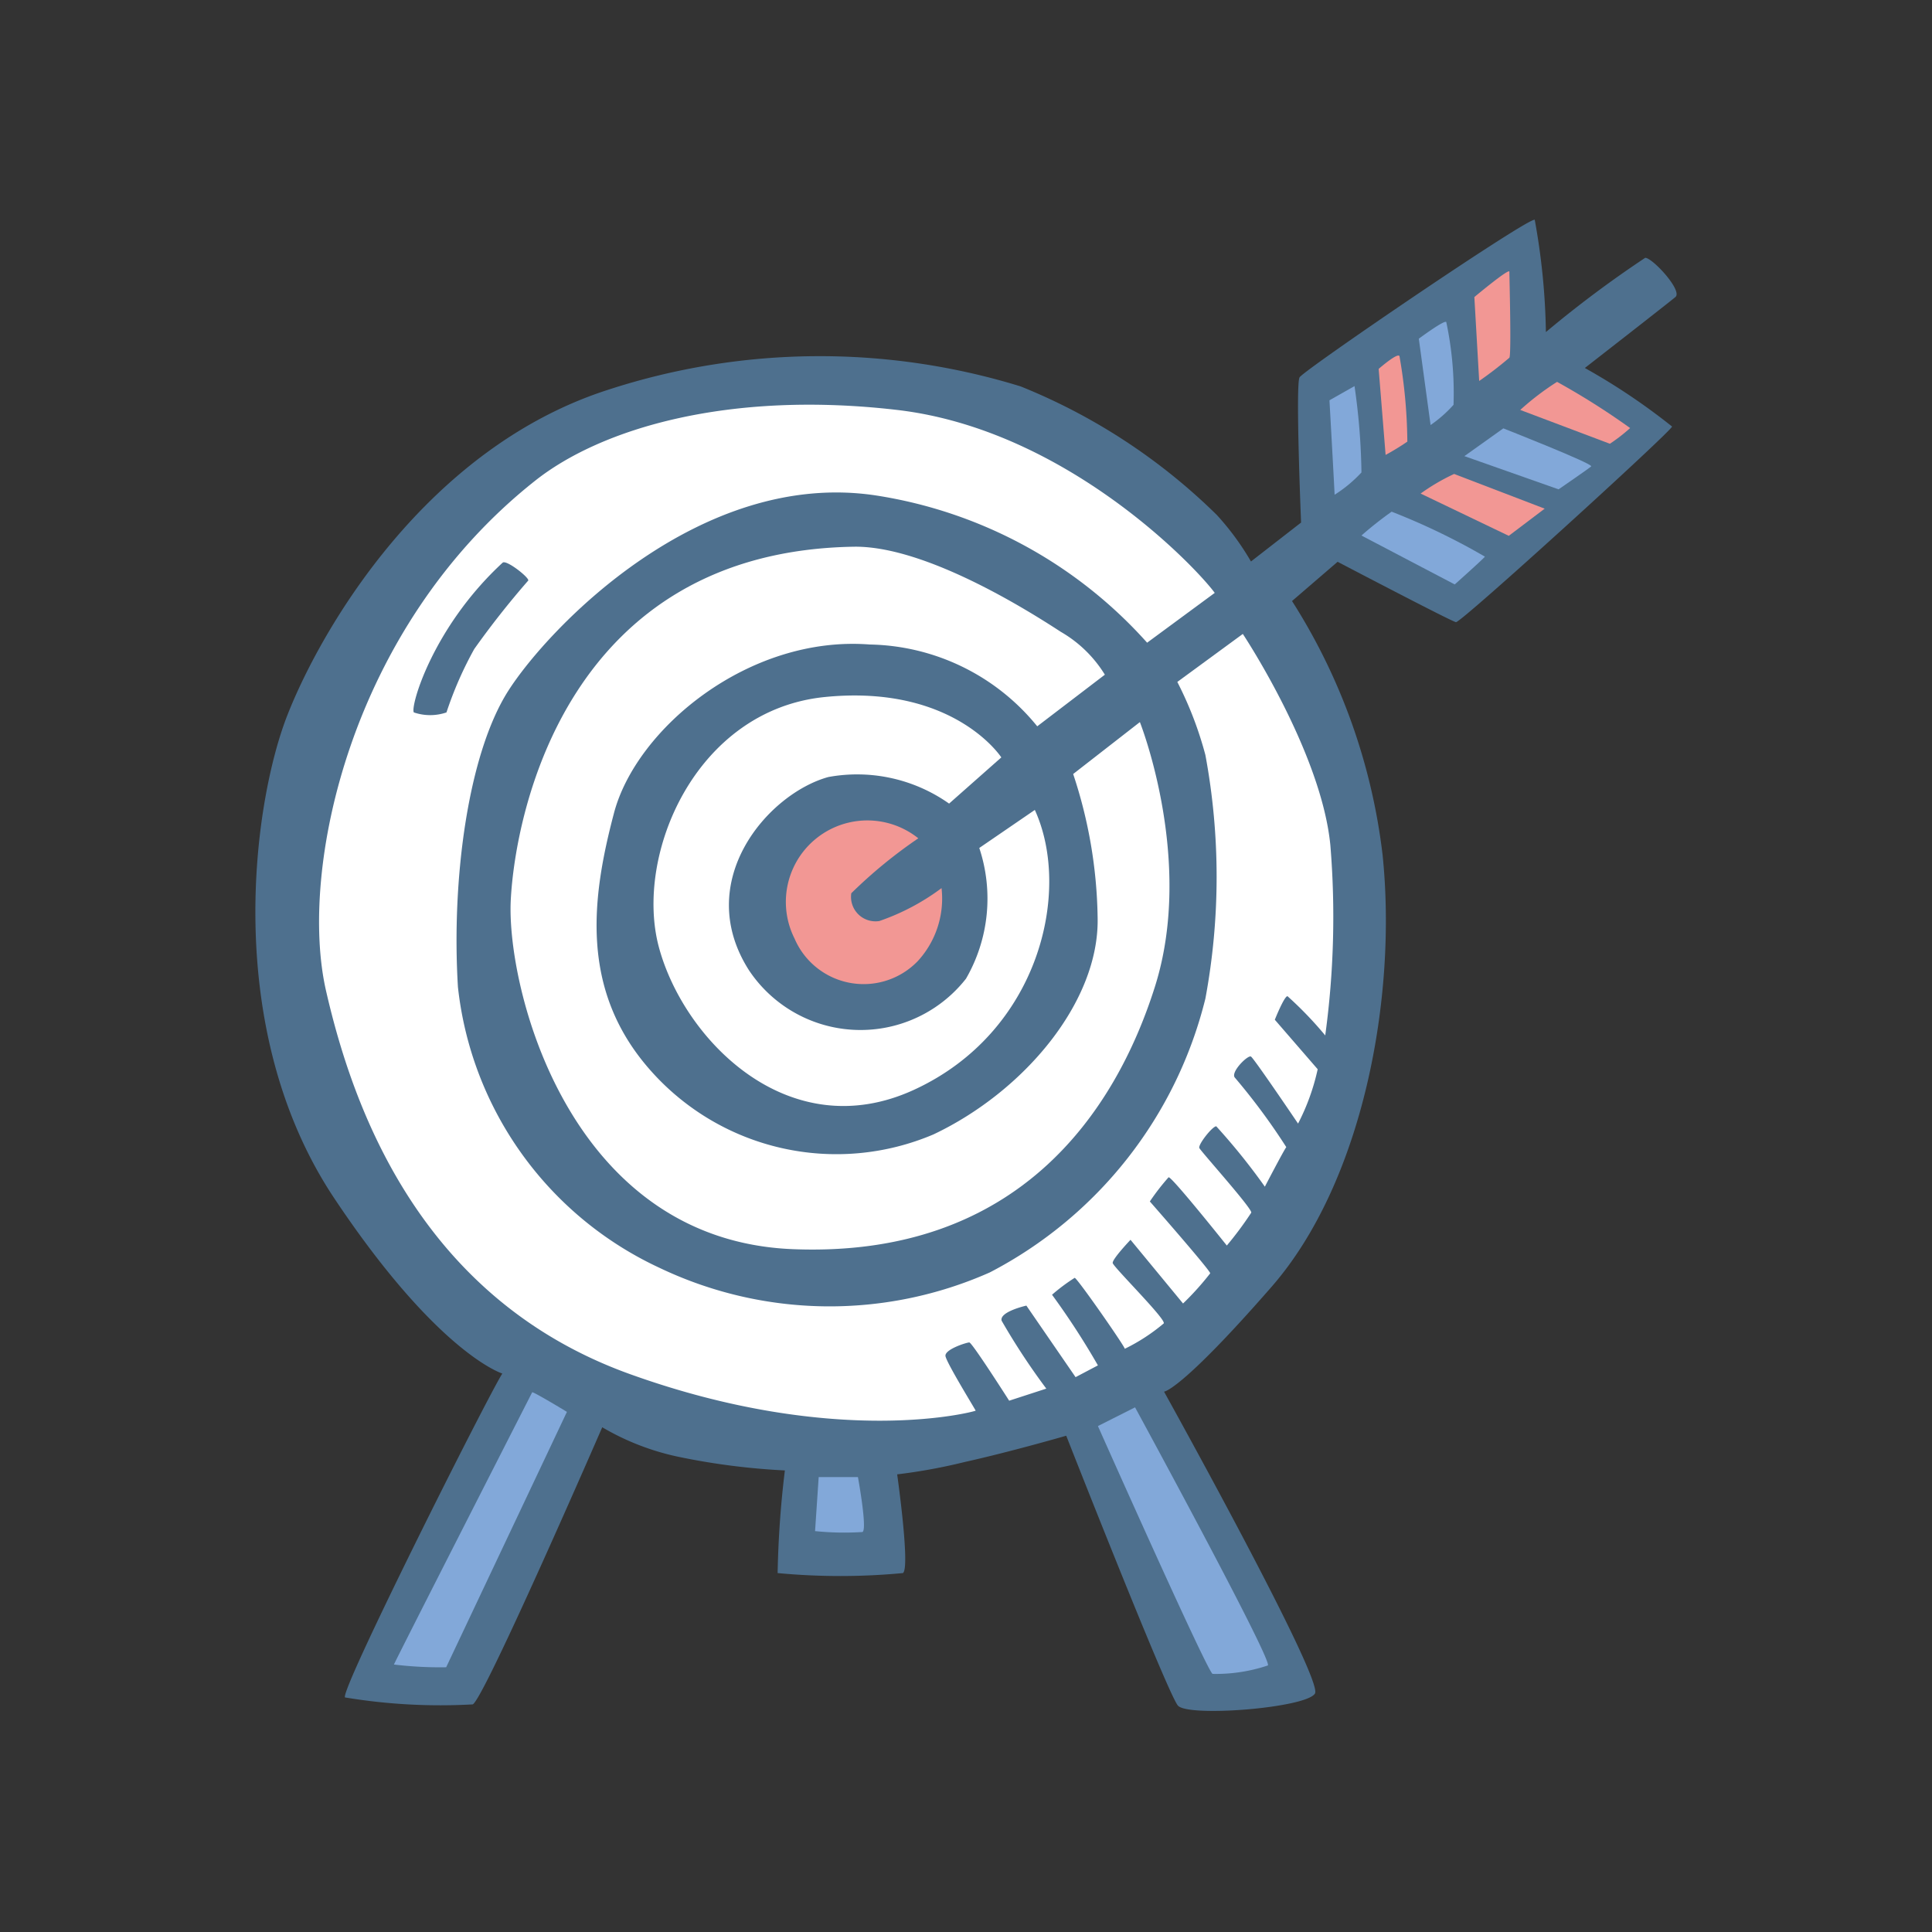
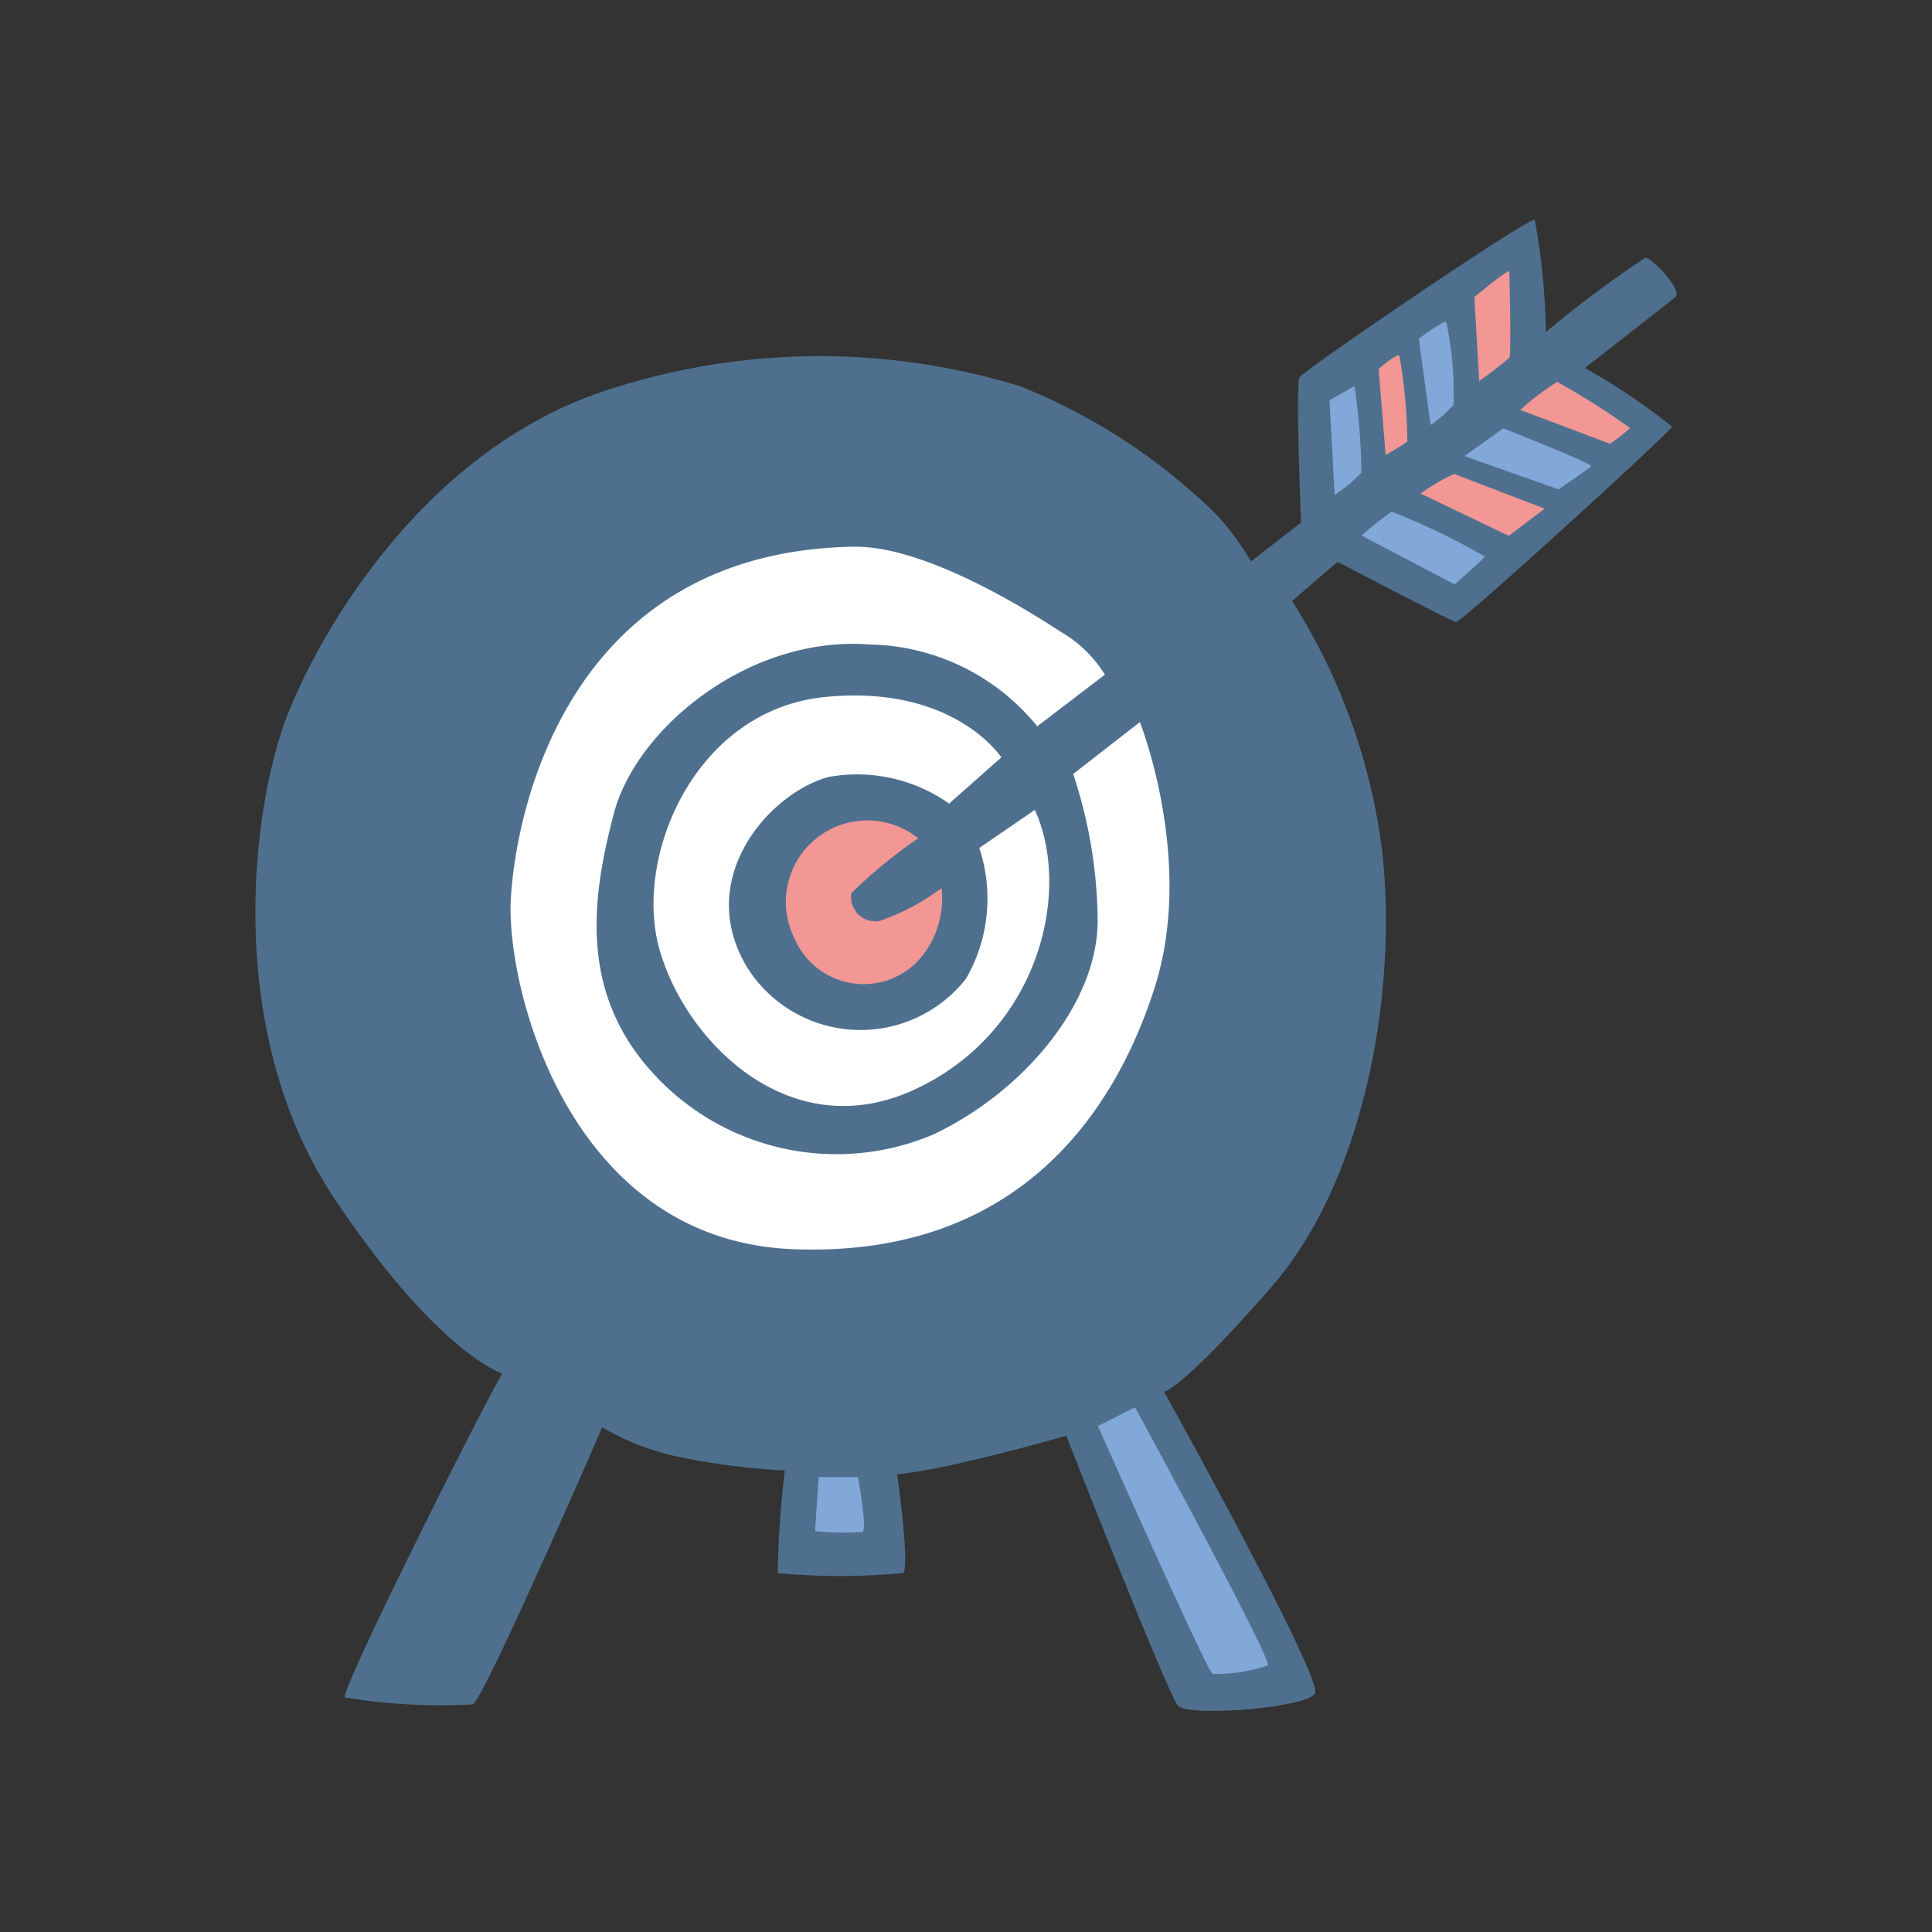
<svg xmlns="http://www.w3.org/2000/svg" height="64" viewBox="0 0 64 64" width="64">
  <rect x="0" y="0" width="64" height="64" fill="#333333" stroke="none" />
  <path d="m16.64 45.5s-2.13-.65-5.57-5.81c-3.73-5.6-2.7-13.07-1.55-16s4.64-8.86 10.63-10.78a22.62 22.62 0 0 1 13.66-.11 19.79 19.79 0 0 1 6.5 4.26 8.87 8.87 0 0 1 1.13 1.54l1.66-1.29s-.19-4.57-.05-4.81 7.57-5.3 7.79-5.22a22.47 22.47 0 0 1 .37 3.72 37 37 0 0 1 3.29-2.46c.24 0 1.25 1.09 1 1.3s-3 2.35-3 2.35a21.16 21.16 0 0 1 2.89 1.94c-.06.19-7 6.51-7.16 6.48s-3.92-2-3.92-2l-1.51 1.3a20 20 0 0 1 3 8.41c.49 4.74-.66 10.85-3.68 14.31s-3.56 3.47-3.56 3.47 5.29 9.52 5 10-4.2.79-4.54.4-3.7-8.94-3.7-8.94-1.83.53-3.36.87a18.44 18.44 0 0 1 -2.24.41s.44 3.11.19 3.27a22.06 22.06 0 0 1 -4.15 0 32.91 32.91 0 0 1 .24-3.4 22.7 22.7 0 0 1 -3.42-.43 8.37 8.37 0 0 1 -2.63-1s-3.91 9-4.29 9.18a19.27 19.27 0 0 1 -4.23-.23c-.2-.18 4.73-9.98 5.21-10.73z" fill="#4e708e" />
  <path d="m44.21 16.39c0-.11-.17-3.13-.17-3.13l.83-.47a21.66 21.66 0 0 1 .23 2.86 4.44 4.44 0 0 1 -.89.74z" fill="#82a8d9" />
  <path d="m45.9 15.07-.23-2.85s.64-.56.69-.42a17.12 17.12 0 0 1 .26 2.83 8.35 8.35 0 0 1 -.72.44z" fill="#f29794" />
  <path d="m47.39 14.08-.39-2.86s.86-.64.91-.55a11.33 11.33 0 0 1 .24 2.74 4.28 4.28 0 0 1 -.76.67z" fill="#82a8d9" />
  <path d="m49 12.62-.16-2.78s1.16-.97 1.16-.84.07 2.77 0 2.85a12.44 12.44 0 0 1 -1 .77z" fill="#f29794" />
  <path d="m45.1 17.74a12 12 0 0 1 1-.79 22.15 22.15 0 0 1 3.09 1.49c-.08.1-1 .92-1 .92z" fill="#82a8d9" />
  <path d="m47.06 16.35a6.77 6.77 0 0 1 1.11-.65l3 1.15-1.19.9z" fill="#f29794" />
  <path d="m48.51 15.11 1.29-.92s3 1.18 2.91 1.26-1.08.76-1.08.76z" fill="#82a8d9" />
  <path d="m50.36 13.58a8.9 8.9 0 0 1 1.22-.93 24.29 24.29 0 0 1 2.42 1.53 5.64 5.64 0 0 1 -.67.52z" fill="#f29794" />
-   <path d="m17.72 15.93c2.19-1.74 6.42-3 12-2.35s9.89 5.2 10.52 6.06l-2.24 1.65a15.14 15.14 0 0 0 -9-4.88c-5.82-.87-10.83 4.39-12.16 6.47s-1.89 6.23-1.67 9.82a11.65 11.65 0 0 0 6.68 9.3 13.08 13.08 0 0 0 10.94.15 14 14 0 0 0 7.14-9.07 22.06 22.06 0 0 0 0-8.07 12.06 12.06 0 0 0 -.93-2.42l2.17-1.59s2.6 3.91 2.9 7a29 29 0 0 1 -.17 6.3 12.25 12.25 0 0 0 -1.25-1.3c-.11 0-.42.78-.42.78l1.42 1.64a7.28 7.28 0 0 1 -.65 1.8s-1.46-2.16-1.56-2.22-.67.5-.54.69a21.07 21.07 0 0 1 1.71 2.31c-.08.1-.71 1.31-.71 1.31a21.14 21.14 0 0 0 -1.61-2c-.13 0-.61.61-.56.72s1.75 2 1.72 2.14a11.46 11.46 0 0 1 -.81 1.09s-1.85-2.32-1.93-2.26a7.6 7.6 0 0 0 -.62.8s2 2.28 2 2.38a9.44 9.44 0 0 1 -.9 1l-1.74-2.11s-.61.64-.59.77 1.78 1.87 1.69 2a6.23 6.23 0 0 1 -1.29.84c0-.08-1.58-2.35-1.66-2.35a6.09 6.09 0 0 0 -.75.56 25.29 25.29 0 0 1 1.52 2.34l-.74.39-1.63-2.37s-.9.2-.82.5a22.49 22.49 0 0 0 1.48 2.25l-1.23.4s-1.23-1.93-1.32-1.93-.82.23-.79.45 1 1.79 1 1.81-4.55 1.27-11.45-1.21-9.16-8.72-10.07-12.7.77-12.02 6.92-16.89z" fill="#fff" />
  <path d="m16.65 18.64c.12-.11.88.49.85.59a28.82 28.82 0 0 0 -1.79 2.27 12.11 12.11 0 0 0 -.92 2.1 1.67 1.67 0 0 1 -1.08 0c-.13-.17.61-2.81 2.94-4.96z" fill="#4e708e" />
  <path d="m28.34 18.11c2.36 0 5.71 2.11 6.8 2.82a4.14 4.14 0 0 1 1.46 1.42l-2.24 1.71a7.31 7.31 0 0 0 -5.55-2.71c-4-.31-7.73 2.78-8.47 5.58s-1.15 5.87 1.21 8.53a8.22 8.22 0 0 0 9.37 2.12c3-1.42 5.51-4.4 5.44-7.2a15.68 15.68 0 0 0 -.81-4.74l2.21-1.72s1.82 4.58.5 8.76-4.56 9-12 8.7-9.49-8.69-9.34-11.57 1.86-11.58 11.42-11.7z" fill="#fff" />
  <path d="m33.17 25.09s-1.57-2.43-5.85-2-6.32 5.24-5.49 8.3 4.3 6.62 8.45 4.71 5.23-6.58 4-9.27l-1.84 1.26a5.31 5.31 0 0 1 -.44 4.33 4.44 4.44 0 0 1 -7.19-.28c-1.88-2.95.63-5.85 2.63-6.4a5.28 5.28 0 0 1 4 .88z" fill="#fff" />
  <path d="m30.42 27.77a16.07 16.07 0 0 0 -2.22 1.82.81.81 0 0 0 .93.92 7.54 7.54 0 0 0 2.06-1.09 3.06 3.06 0 0 1 -.79 2.42 2.49 2.49 0 0 1 -4.08-.75 2.7 2.7 0 0 1 4.1-3.32z" fill="#f29794" />
  <g fill="#82a8d9">
-     <path d="m17.63 46.12c.08 0 1.15.65 1.15.65l-4 8.46a12.7 12.7 0 0 1 -1.73-.09c.02-.08 4.58-9.02 4.58-9.02z" />
    <path d="m27.12 48.93h1.3s.32 1.74.15 1.82a9.52 9.52 0 0 1 -1.57-.03z" />
    <path d="m36.37 47.24 1.23-.62s4.56 8.38 4.4 8.55a5.4 5.4 0 0 1 -1.83.28c-.17-.05-3.8-8.21-3.8-8.21z" />
  </g>
</svg>